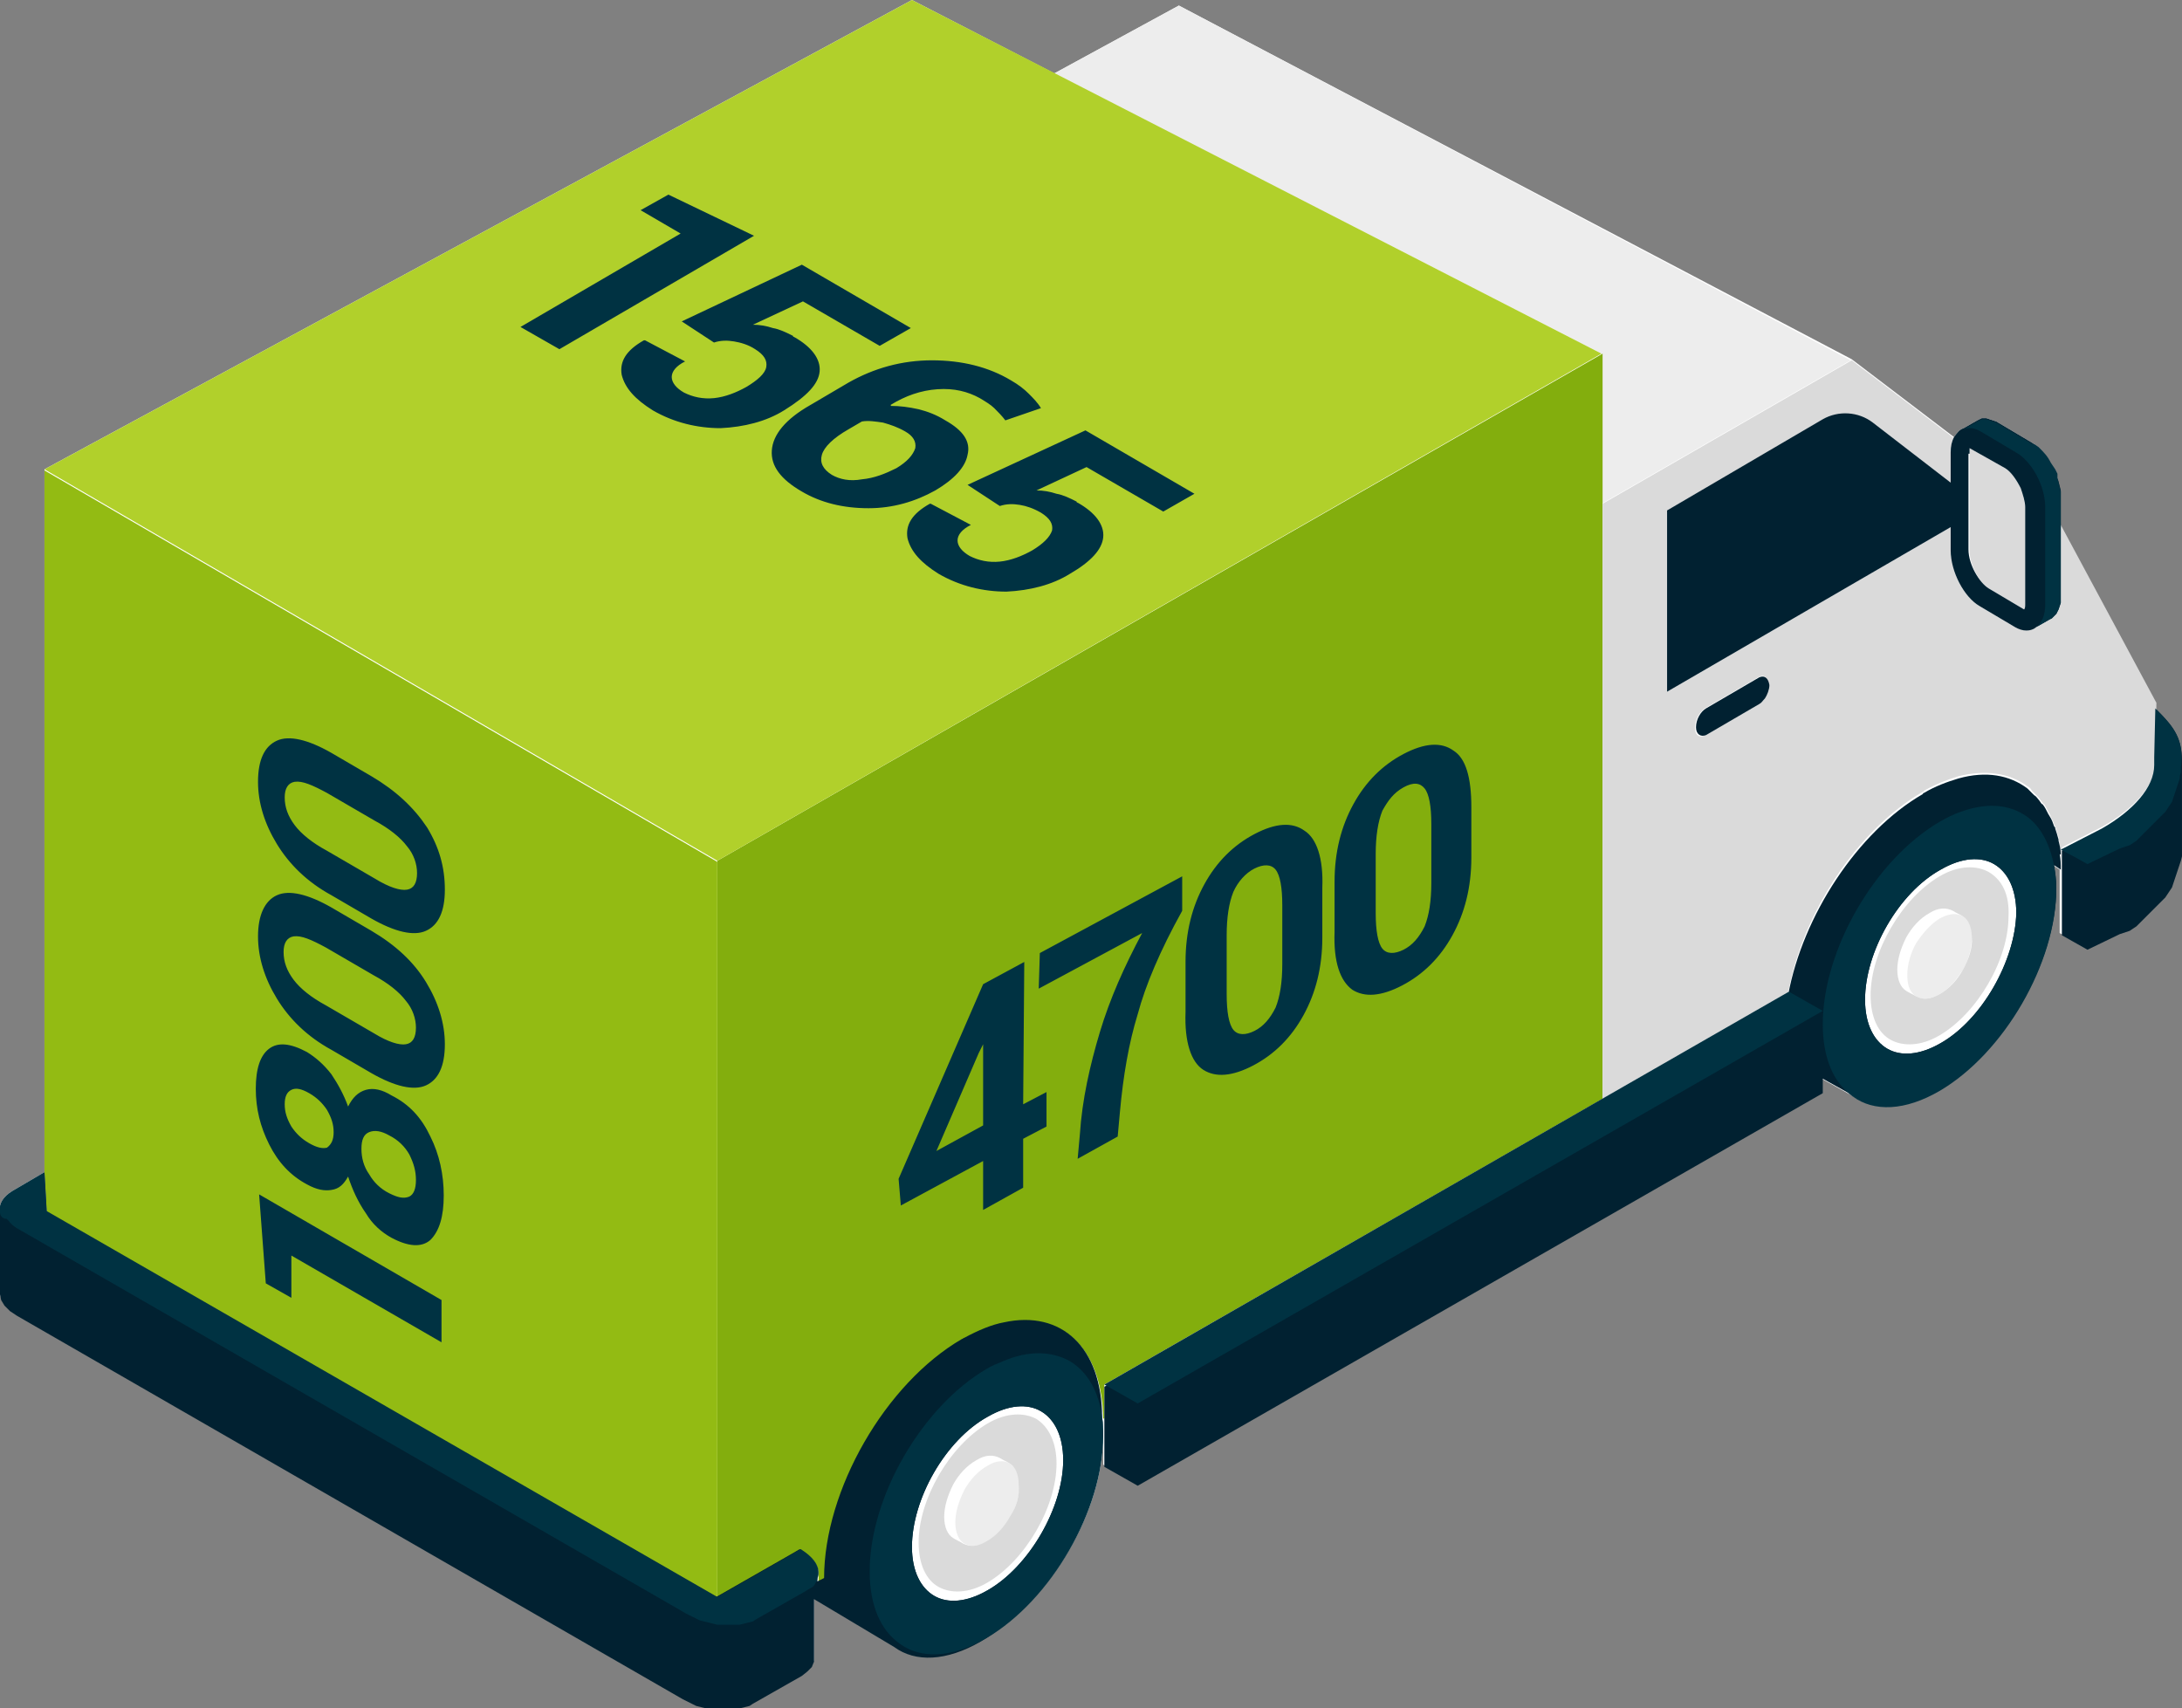
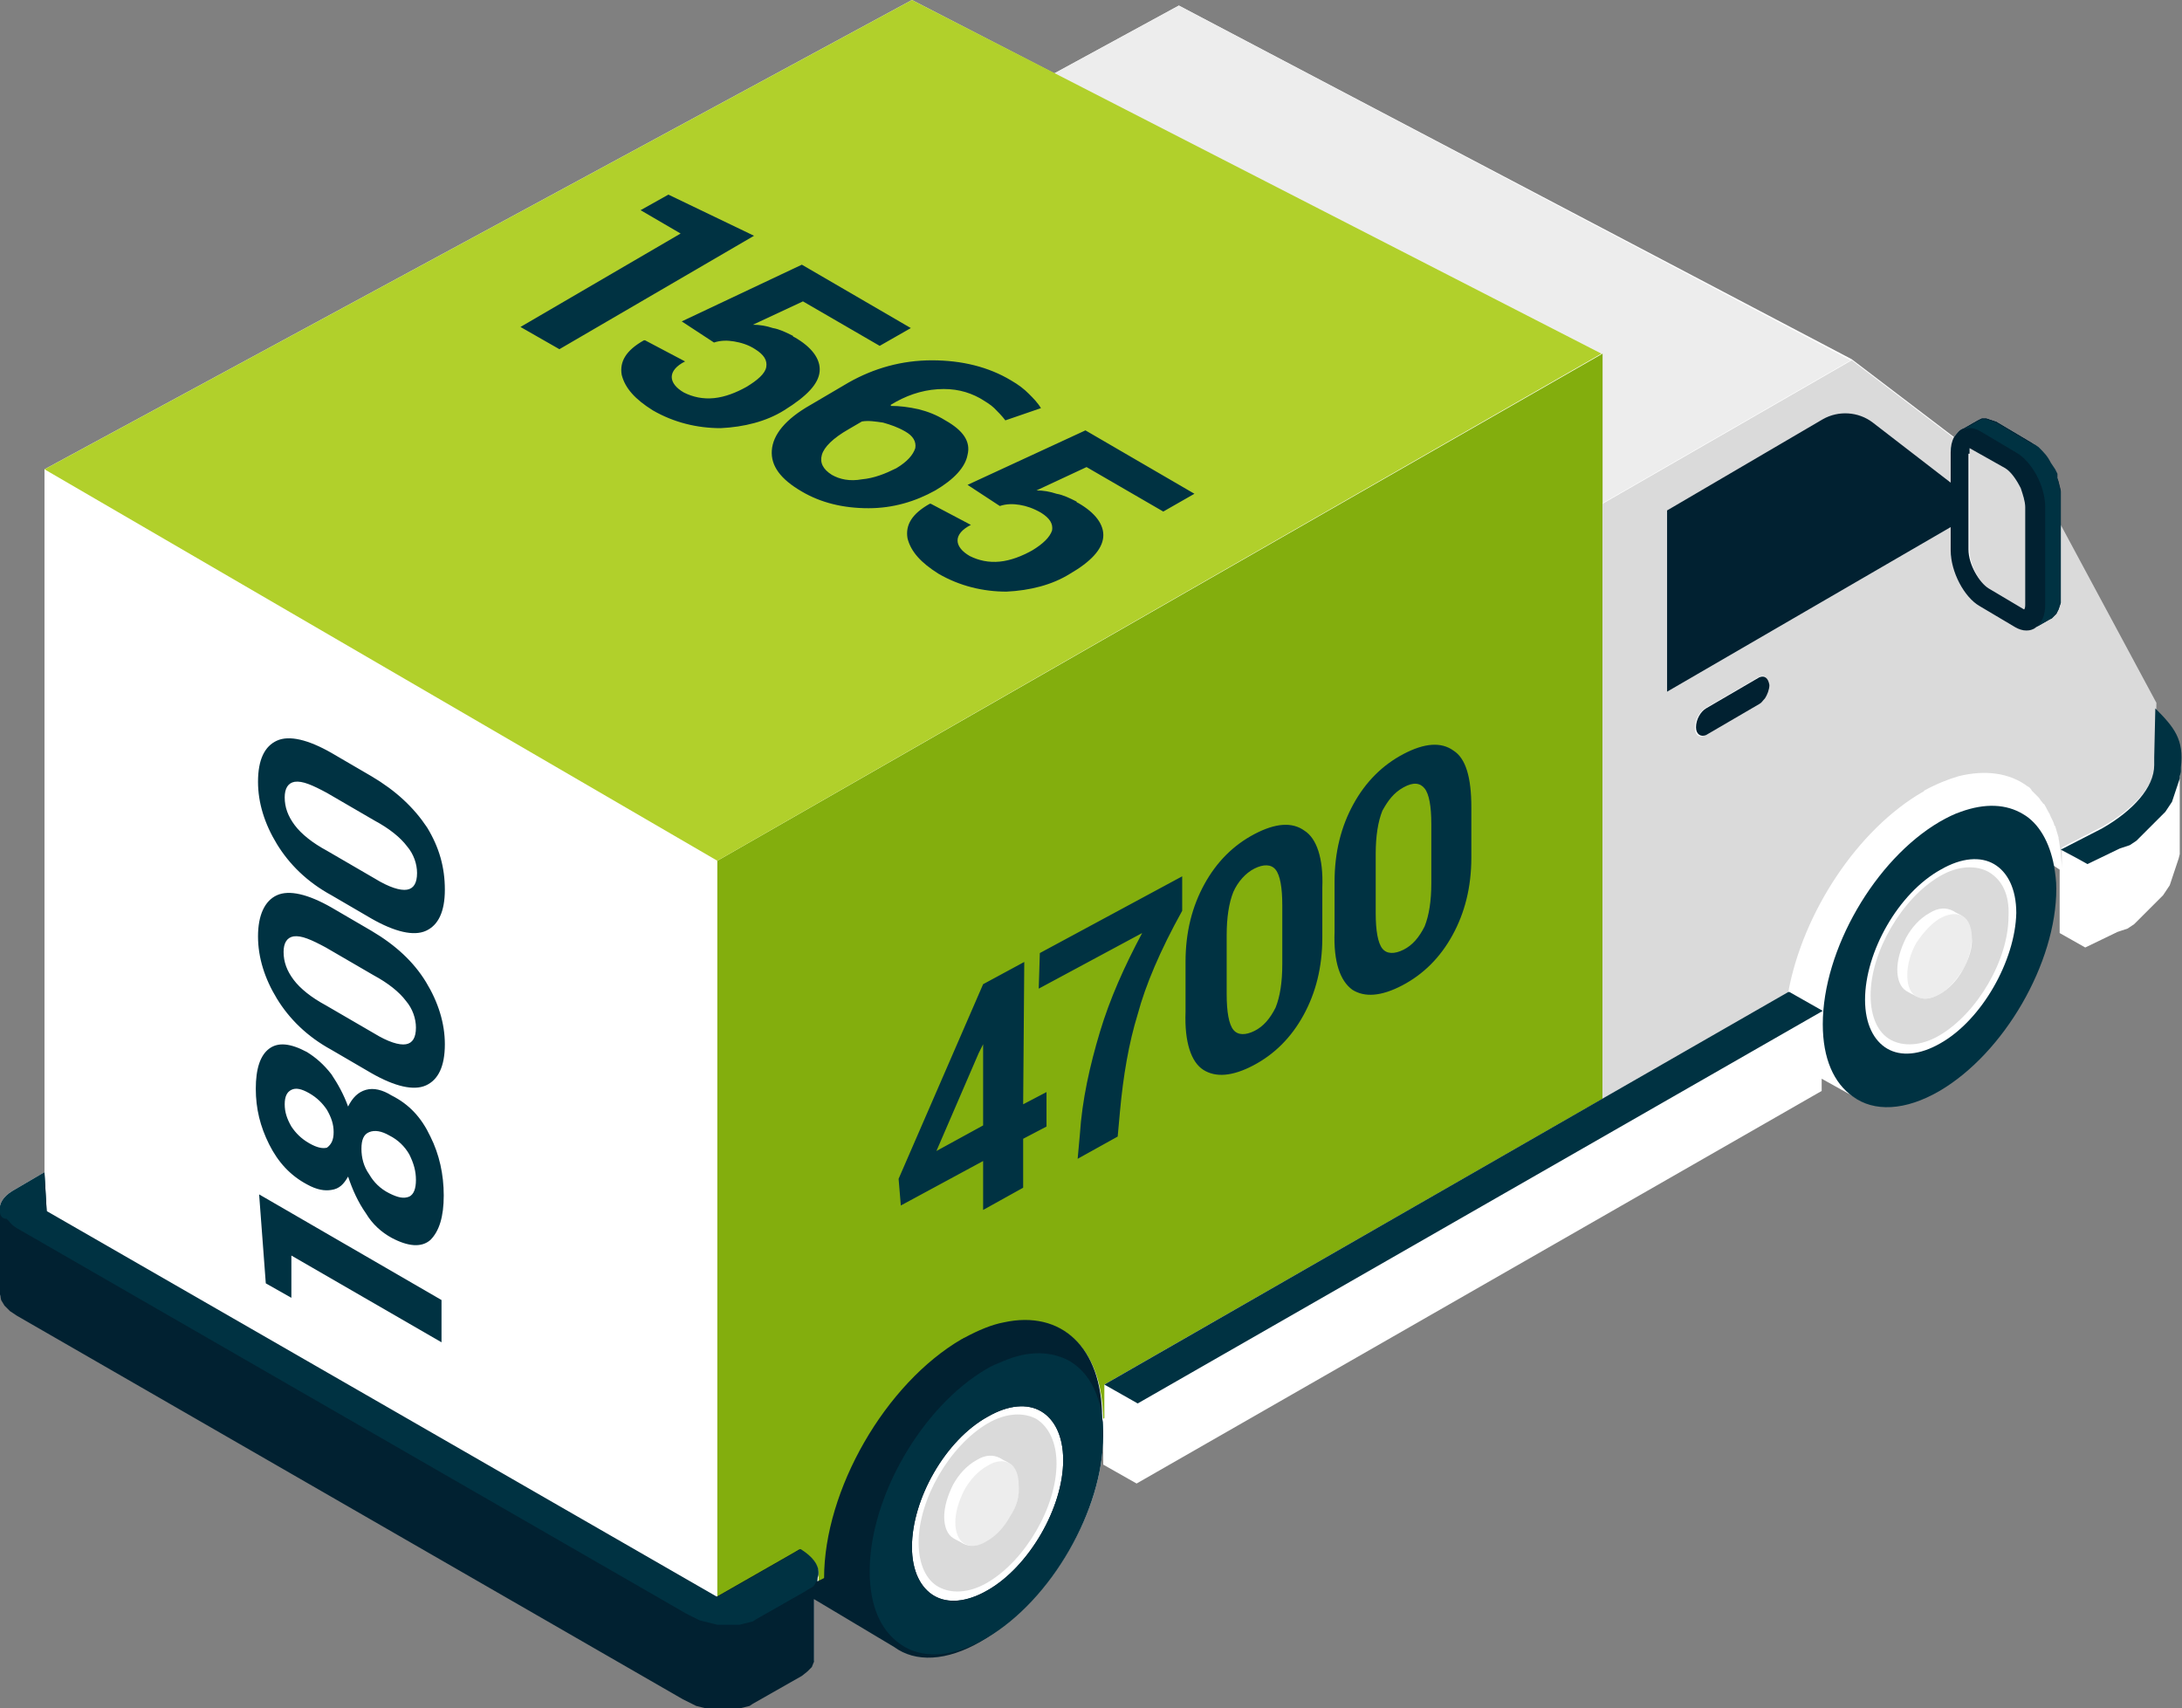
<svg xmlns="http://www.w3.org/2000/svg" version="1.1" id="rozmery_x5F_SKRINOVA_DODAVKA" x="0px" y="0px" viewBox="0 0 196.2 153.6" enable-background="new 0 0 196.2 153.6" xml:space="preserve">
  <rect x="0" y="0" width="196.2" height="153.6" fill="#808080" stroke="none" />
  <path id="BG" fill="#FFFFFF" d="M99.2,129.1v2.6l3,1.7l61.6-35.3V97l2.7,1.5c1.9,1.4,4.7,1.3,7.8-0.5c5.8-3.4,10.5-11.5,10.5-18.2  c0-0.7-0.1-1.4-0.2-2l0.6,0.4v5.7l2.3,1.3l2.9-1.4l0.3-0.1l0.3-0.1l0.3-0.1l0.3-0.2l0.3-0.2l0.2-0.2l0.2-0.2l0.2-0.2l0.2-0.2  l0.2-0.2l0.2-0.2l0.2-0.2l0.2-0.2l0.2-0.2l0.2-0.2l0.2-0.2l0.2-0.2l0.2-0.2l0.2-0.3l0.2-0.3l0.2-0.3l0.1-0.3l0.1-0.3l0.1-0.3  l0.1-0.3l0.1-0.3l0.1-0.3l0.1-0.3l0.1-0.3l0.1-0.4l0-0.4l0-0.2l0-0.2l0-0.2v-7.4l0,0.2l0,0.2l0,0.2c0.3-2.5-0.6-3.6-2.2-5.2v-0.4  l-8.6-16.2v-2.4l0-0.4l0-0.4l-0.1-0.4l-0.1-0.4L185,43l-0.1-0.4l-0.2-0.4l-0.2-0.3l-0.2-0.3c-0.4-0.6-0.6-0.9-1.1-1.4L183,40  l-0.3-0.2l-3.2-1.9l-0.3-0.1l-0.3-0.1l-0.3-0.1l-0.2,0l-0.2,0l-0.2,0.1l-0.2,0.1l-1.4,0.8l0.2-0.1l0,0c-0.4,0.1-0.6,0.4-0.9,0.8  l-9.2-7L106,0.5L94.8,6.6L82,0L4,42.2l0,63.2l0,0l-2.9,1.7c-0.8,0.5-1.2,1.1-1.1,1.8h0l0,0.1v7.3l0.1,0.5l0.3,0.5l0.5,0.5l0.6,0.4  l59.9,34.5l0.4,0.2l0.4,0.2l0.4,0.2l0.4,0.1l0.4,0.1l0.4,0.1l0.4,0.1l0.4,0l0.4,0l0.4,0l0.4,0l0.4-0.1l0.4-0.1l0.4-0.1l0.4-0.1  l0.3-0.2l4.4-2.5l0.5-0.4l0.4-0.4l0.2-0.5l0-5.6l7.2,4.3c1.9,1.4,4.7,1.3,7.8-0.5C94.5,144,99.2,135.8,99.2,129.1" />
  <g id="AUTO">
-     <path fill="#FFFFFF" d="M93.6,126.9c-1.2-0.7-2.9-0.6-4.8,0.5c-3.7,2.2-6.8,7.4-6.8,11.7c0,2.2,0.8,3.7,2,4.4   c1.2,0.7,2.9,0.6,4.8-0.5c3.7-2.2,6.8-7.4,6.8-11.7C95.6,129.1,94.8,127.6,93.6,126.9z M88.8,142.3c-1.7,1-3.3,1.1-4.4,0.4   c-1.1-0.6-1.8-2-1.8-4c0-3.9,2.8-8.7,6.2-10.7c1.7-1,3.3-1.1,4.4-0.4c1.1,0.6,1.8,2,1.8,4C95,135.6,92.2,140.4,88.8,142.3z    M179.3,77.7c-1.2-0.7-2.9-0.6-4.8,0.5c-3.7,2.2-6.8,7.4-6.8,11.7c0,2.2,0.8,3.7,2,4.4c1.2,0.7,2.9,0.6,4.8-0.5   c3.7-2.2,6.8-7.4,6.8-11.7C181.2,79.9,180.5,78.4,179.3,77.7z M174.5,93.1c-1.7,1-3.3,1.1-4.4,0.4c-1.1-0.6-1.8-2-1.8-4   c0-3.9,2.8-8.7,6.2-10.7c1.7-1,3.3-1.1,4.4-0.4c1.1,0.6,1.8,2,1.8,4C180.7,86.4,177.9,91.2,174.5,93.1z M90.8,131.6   C90.8,131.6,90.8,131.6,90.8,131.6C90.8,131.6,90.8,131.6,90.8,131.6c-0.5-0.3-1.2-0.3-2,0.2c-0.8,0.5-1.5,1.3-2.1,2.2   c-0.5,0.9-0.8,1.9-0.8,2.9c0,0.9,0.3,1.6,0.8,1.9c0,0,0,0,0,0c0,0,0,0,0,0c-0.3-0.2-0.6-0.3-0.9-0.5c-0.5-0.3-0.8-1-0.8-1.9   c0-0.9,0.3-1.9,0.8-2.9c0.5-0.9,1.2-1.7,2.1-2.2c0.8-0.5,1.5-0.5,2.1-0.2C90.3,131.3,90.6,131.5,90.8,131.6z M176.5,82.4   C176.5,82.4,176.5,82.4,176.5,82.4C176.5,82.4,176.5,82.4,176.5,82.4c-0.5-0.3-1.2-0.3-2,0.2c-0.8,0.5-1.5,1.3-2.1,2.2   c-0.5,0.9-0.8,1.9-0.8,2.9s0.3,1.6,0.8,1.9c0,0,0,0,0,0c0,0,0,0,0,0c-0.3-0.2-0.6-0.3-0.9-0.5c-0.5-0.3-0.8-1-0.8-1.9   c0-0.9,0.3-1.9,0.8-2.9c0.5-0.9,1.2-1.7,2.1-2.2c0.8-0.5,1.5-0.5,2.1-0.2C175.9,82.1,176.2,82.3,176.5,82.4z" />
    <path fill="#EDEDED" d="M91.7,133.5c0,0.9-0.3,1.9-0.8,2.9c-0.5,0.9-1.2,1.7-2.1,2.2c-0.8,0.5-1.5,0.5-2.1,0.2c0,0,0,0,0,0   c-0.5-0.3-0.8-1-0.8-1.9c0-0.9,0.3-1.9,0.8-2.9c0.5-0.9,1.2-1.7,2.1-2.2c0.8-0.5,1.5-0.5,2-0.2c0,0,0,0,0,0   C91.4,132,91.7,132.6,91.7,133.5z M176.5,82.4C176.5,82.4,176.5,82.4,176.5,82.4c-0.5-0.3-1.2-0.3-2.1,0.2   c-0.8,0.5-1.5,1.3-2.1,2.2c-0.5,0.9-0.8,1.9-0.8,2.9s0.3,1.6,0.8,1.9c0,0,0,0,0,0c0.5,0.3,1.2,0.3,2.1-0.2s1.5-1.3,2.1-2.2   c0.5-0.9,0.8-1.9,0.8-2.9C177.4,83.4,177,82.7,176.5,82.4z M94.8,6.6L144,31.8l0,0l0,13.5l22.4-12.9L106,0.5L94.8,6.6z" />
    <path fill="#83AE0D" d="M144.1,31.8L144.1,31.8L144.1,31.8L64.5,77.4l0,66.3l7-4l0.5-0.3c1,0.6,1.6,1.3,1.6,2.1l0-0.1v0.9l0.6-0.3   c0-7.9,5.5-17.5,12.4-21.5c0.1,0,0.1-0.1,0.2-0.1c1.2-0.7,2.4-1.2,3.6-1.4c5.1-1.1,8.7,2.2,8.8,8.6c0,0,0,0,0,0l0.1-0.1v-3   l44.8-25.7l0,0L144.1,31.8z" />
    <path fill="#B1D02B" d="M144,31.8L64.5,77.4L4,42.2L82,0L144,31.8L144,31.8z" />
-     <path fill="#93BB13" d="M64.5,143.7L4.2,109L4,105.5l0-63.2l60.5,35.2v0L64.5,143.7L64.5,143.7z" />
    <path fill="#DADADA" d="M185.3,47.2v6.3l0,0.3l0,0.3l-0.1,0.3l-0.1,0.3L185,55l-0.1,0.2l-0.2,0.2l-0.2,0.2l-0.2,0.1l-1.4,0.8   l0.2-0.1v0c-0.5,0.4-1.1,0.4-1.9,0l-3.2-1.9c-1.4-0.8-2.6-3.1-2.6-5v-2.1l-25.5,14.8V46l14-8.2c1.4-0.8,3.2-0.7,4.5,0.3l7,5.4v-2.7   c0-0.6,0.1-1.1,0.3-1.4l-9.2-7l-22.4,12.9l0,53.5l16.7-9.6c1.3-7.1,6.2-14.6,12.1-18c0,0,0.1,0,0.1-0.1c1.1-0.6,2.1-1,3.1-1.3   c2.4-0.6,4.6-0.3,6.2,0.9c0.2,0.1,0.3,0.2,0.4,0.4c0,0,0.1,0.1,0.1,0.1c0.2,0.2,0.3,0.3,0.5,0.5c0.1,0.1,0.2,0.3,0.3,0.4   c0.1,0.1,0.1,0.2,0.2,0.2c0.2,0.3,0.3,0.6,0.5,0.9c0,0,0,0,0,0c0.1,0.3,0.3,0.6,0.4,0.9c0,0.1,0,0.1,0.1,0.2c0.1,0.3,0.2,0.7,0.3,1   c0,0,0,0.1,0,0.1c0.1,0.4,0.1,0.8,0.2,1.2c0,0,0,0.1,0,0.1c0,0.4,0.1,0.9,0.1,1.4v-1.9l3.7-1.9c2.8-1.6,4.7-3.7,4.7-5.7l0.1-5.4   L185.3,47.2z M158.6,62.8c-0.1,0.2-0.3,0.4-0.5,0.5l-4.8,2.8c-0.5,0.3-0.9,0-0.9-0.7c0-0.6,0.4-1.4,0.9-1.7l4.8-2.8   c0.5-0.3,0.9,0,0.9,0.7C159,62,158.9,62.4,158.6,62.8z M177.1,49.5v-8.7c0-0.1,0-0.2,0-0.3c0-0.1,0-0.1,0-0.2l0,0l3.2,1.8   c0.5,0.3,1,1,1.4,1.8c0.2,0.6,0.4,1.2,0.4,1.7v8.1v0.6c0,0.2,0,0.4-0.1,0.5l-3.2-1.9C178.1,52.5,177.1,50.9,177.1,49.5z    M178.8,78.4c-1.1-0.6-2.7-0.6-4.4,0.4c-3.4,2-6.2,6.8-6.2,10.7c0,2,0.7,3.4,1.8,4c1.1,0.6,2.7,0.6,4.4-0.4c3.4-2,6.2-6.8,6.2-10.7   C180.7,80.4,180,79.1,178.8,78.4z M176.5,87.2c-0.5,0.9-1.2,1.7-2.1,2.2s-1.5,0.5-2.1,0.2c0,0,0,0,0,0c-0.3-0.2-0.6-0.3-0.9-0.5   c-0.5-0.3-0.8-1-0.8-1.9c0-0.9,0.3-1.9,0.8-2.9c0.5-0.9,1.2-1.7,2.1-2.2c0.8-0.5,1.5-0.5,2.1-0.2c0.3,0.2,0.6,0.3,0.9,0.5   c0,0,0,0,0,0c0.5,0.3,0.8,1,0.8,1.9C177.4,85.2,177,86.3,176.5,87.2z M93.2,127.6c-1.1-0.6-2.7-0.6-4.4,0.4   c-3.4,2-6.2,6.8-6.2,10.7c0,2,0.7,3.4,1.8,4c1.1,0.6,2.7,0.6,4.4-0.4c3.4-2,6.2-6.8,6.2-10.7C95,129.7,94.3,128.3,93.2,127.6z    M90.8,136.4c-0.5,0.9-1.2,1.7-2.1,2.2c-0.8,0.5-1.5,0.5-2.1,0.2c0,0,0,0,0,0c-0.3-0.2-0.6-0.3-0.9-0.5c-0.5-0.3-0.8-1-0.8-1.9   c0-0.9,0.3-1.9,0.8-2.9c0.5-0.9,1.2-1.7,2.1-2.2c0.8-0.5,1.5-0.5,2.1-0.2c0.3,0.2,0.6,0.3,0.9,0.5c0,0,0,0,0,0   c0.5,0.3,0.8,1,0.8,1.9C91.7,134.5,91.4,135.5,90.8,136.4z" />
    <g>
-       <path fill="#012131" d="M185.3,76.8C185.3,76.8,185.3,76.8,185.3,76.8c0-0.4-0.1-0.8-0.2-1.2c0,0,0-0.1,0-0.1c0,0,0,0,0,0    c-0.1-0.4-0.2-0.7-0.3-1c0-0.1,0-0.1-0.1-0.2c0,0,0,0,0,0c-0.1-0.3-0.2-0.6-0.4-0.9c0,0,0,0,0,0c0,0,0,0,0,0    c-0.2-0.3-0.3-0.6-0.5-0.9c-0.1-0.1-0.1-0.2-0.2-0.2c-0.1-0.1-0.2-0.3-0.3-0.4c-0.1-0.1-0.2-0.3-0.4-0.4c0,0-0.1-0.1-0.1-0.1    c0,0-0.1-0.1-0.1-0.1c-0.1-0.1-0.3-0.3-0.4-0.4c-1.6-1.2-3.7-1.6-6.2-0.9c-1,0.3-2.1,0.7-3.1,1.3c0,0-0.1,0-0.1,0.1    c-5.9,3.4-10.8,11-12.1,18l-61.5,35.3v3v1.6v2.6l3,1.7l61.6-35.3V97l2.7,1.5c1.9,1.4,4.7,1.3,7.8-0.5c5.8-3.4,10.5-11.5,10.5-18.2    c0-0.7-0.1-1.4-0.2-2l0.6,0.4c0-0.5,0-0.9-0.1-1.4C185.3,76.9,185.3,76.8,185.3,76.8z M174.5,93.8c-1.9,1.1-3.6,1.2-4.8,0.5    c-1.2-0.7-2-2.2-2-4.4c0-4.3,3-9.6,6.8-11.7c1.9-1.1,3.6-1.2,4.8-0.5c1.2,0.7,2,2.2,2,4.4C181.2,86.4,178.2,91.7,174.5,93.8z" />
-       <path fill="#012131" d="M193.9,63.8l-0.1,4.4v0.6c0,0,0,0.1,0,0.1c-0.1,2-1.9,4.1-4.7,5.7l-3.7,1.9v1.9v5.7l2.3,1.3l2.9-1.4    l0.3-0.1l0.3-0.1l0.3-0.1l0.3-0.2l0.3-0.2l0.2-0.2l0.2-0.2l0.2-0.2l0.2-0.2l0.2-0.2l0.2-0.2l0.2-0.2l0.2-0.2l0.2-0.2l0.2-0.2    l0.2-0.2l0.2-0.2l0.2-0.2l0.2-0.3l0.2-0.3l0.2-0.3l0.1-0.3l0.1-0.3l0.1-0.3l0.1-0.3l0.1-0.3l0.1-0.3l0.1-0.3l0.1-0.3l0.1-0.4    l0-0.4l0-0.2l0-0.2l0-0.2l0-7.6C196.2,66.2,195.3,65.2,193.9,63.8z" />
      <path fill="#012131" d="M175.4,49.5c0,1.9,1.2,4.2,2.6,5l3.2,1.9c0.7,0.4,1.4,0.4,1.9,0v0l-0.2,0.1l1.4-0.8l0.2-0.1l0.2-0.2    l0.2-0.2L185,55l0.1-0.2l0.1-0.3l0.1-0.3l0-0.3l0-0.3v-6.3v-2.4l0-0.4l0-0.4l-0.1-0.4l-0.1-0.4L185,43l-0.1-0.4l-0.2-0.4l-0.2-0.3    l-0.2-0.3c-0.4-0.6-0.6-0.9-1.1-1.4L183,40l-0.3-0.2l-3.2-1.9l-0.3-0.1l-0.3-0.1l-0.3-0.1l-0.2,0l-0.2,0l-0.2,0.1l-0.2,0.1    l-1.4,0.8l0.2-0.1l0,0c-0.4,0.1-0.6,0.4-0.9,0.8c-0.2,0.4-0.3,0.8-0.3,1.4v2.7l-7-5.4c-1.3-1-3.1-1.1-4.5-0.3l-14,8.2v16.3    l25.5-14.8V49.5z M177.1,40.8c0-0.1,0-0.2,0-0.3c0-0.1,0-0.1,0-0.2l0,0l3.2,1.8c0.5,0.3,1,1,1.4,1.8c0.2,0.6,0.4,1.2,0.4,1.7v8.1    v0.6c0,0.2,0,0.4-0.1,0.5l-3.2-1.9c-0.8-0.5-1.8-2.1-1.8-3.5V40.8z" />
      <path fill="#012131" d="M158.2,60.9l-4.8,2.8c-0.5,0.3-0.9,1-0.9,1.7c0,0.6,0.4,0.9,0.9,0.7l4.8-2.8c0.2-0.1,0.3-0.3,0.5-0.5    c0.2-0.3,0.4-0.8,0.4-1.2C159,61,158.7,60.7,158.2,60.9z" />
      <path fill="#012131" d="M99.1,127.5c0-6.4-3.7-9.7-8.8-8.6c-1.1,0.2-2.3,0.7-3.6,1.4c-0.1,0-0.1,0.1-0.2,0.1    c-6.9,4-12.4,13.6-12.4,21.5l-0.6,0.3l0-0.8c0-0.7-0.6-1.5-1.6-2.1l-0.5,0.3l-7,4l0,0L4.2,109L4,105.5l0,0l-2.9,1.7    c-0.8,0.5-1.2,1.1-1.1,1.8h0l0,0.1v7.3l0.1,0.5l0.3,0.5l0.5,0.5l0.6,0.4l59.9,34.5l0.4,0.2l0.4,0.2l0.4,0.2l0.4,0.1l0.4,0.1    l0.4,0.1l0.4,0.1l0.4,0l0.4,0l0.4,0l0.4,0l0.4-0.1l0.4-0.1l0.4-0.1l0.4-0.1l0.3-0.2l4.4-2.5l0.5-0.4l0.4-0.4l0.2-0.5l0-5.6    l7.2,4.3c1.9,1.4,4.7,1.3,7.8-0.5c5.8-3.4,10.5-11.5,10.5-18.2C99.2,128.6,99.2,128,99.1,127.5L99.1,127.5z M88.8,143    c-1.9,1.1-3.6,1.2-4.8,0.5c-1.2-0.7-2-2.2-2-4.4c0-4.3,3-9.6,6.8-11.7c1.9-1.1,3.6-1.2,4.8-0.5c1.2,0.7,2,2.2,2,4.4    C95.6,135.6,92.5,140.9,88.8,143z" />
    </g>
    <path fill="#003242" d="M96.2,122.4c-1.6-0.9-3.7-1-6,0c-0.5,0.2-1,0.4-1.5,0.7c-5.8,3.4-10.5,11.5-10.5,18.2c0,3.1,1,5.3,2.7,6.5   c1.9,1.4,4.7,1.3,7.8-0.5c5.8-3.4,10.5-11.5,10.5-18.2c0-0.6,0-1.1-0.1-1.6C98.8,125,97.7,123.3,96.2,122.4z M88.8,143   c-1.9,1.1-3.6,1.2-4.8,0.5c-1.2-0.7-2-2.2-2-4.4c0-4.3,3-9.6,6.8-11.7c1.9-1.1,3.6-1.2,4.8-0.5c1.2,0.7,2,2.2,2,4.4   C95.6,135.6,92.5,140.9,88.8,143z M73.6,141.4l0,0.2L73.6,141.4c0,0.2,0,0.3-0.1,0.5v0c0,0,0,0,0,0c0,0,0,0,0,0   c0,0.2-0.1,0.3-0.2,0.5c-0.1,0.2-0.2,0.3-0.4,0.4c-0.1,0-0.1,0.1-0.2,0.1l-0.3,0.2l-4.4,2.5l-0.3,0.2l-0.4,0.1l-0.4,0.1l-0.4,0.1   l-0.3,0l-0.1,0l-0.4,0l-0.4,0l-0.4,0l-0.4,0l-0.4-0.1c0,0,0,0,0,0l-0.4-0.1l-0.4-0.1l-0.4-0.1l-0.4-0.2l-0.4-0.2l-0.4-0.2l-1.9-1.1   l-58-33.4c-0.4-0.2-0.8-0.5-1-0.8l-0.2-0.2C0.2,109.6,0,109.3,0,109l0-0.1h0c-0.1-0.7,0.3-1.3,1.1-1.8l2.9-1.7l0,0l0.2,3.5   l60.3,34.7l0,0l7-4l0.5-0.3C73.1,140,73.6,140.7,73.6,141.4L73.6,141.4z M181.9,73.2c-1.5-0.9-3.4-1-5.6-0.2   c-0.6,0.2-1.2,0.5-1.9,0.9c-5.8,3.4-10.5,11.5-10.5,18.2c0,3.1,1,5.3,2.7,6.5c1.9,1.4,4.7,1.3,7.8-0.5c5.8-3.4,10.5-11.5,10.5-18.2   c0-0.7-0.1-1.4-0.2-2C184.3,75.7,183.3,74,181.9,73.2z M174.5,93.8c-1.9,1.1-3.6,1.2-4.8,0.5c-1.2-0.7-2-2.2-2-4.4   c0-4.3,3-9.6,6.8-11.7c1.9-1.1,3.6-1.2,4.8-0.5c1.2,0.7,2,2.2,2,4.4C181.2,86.4,178.2,91.7,174.5,93.8z M196.1,69l0,0.4l-0.1,0.4   L196,70l-0.1,0.3l-0.1,0.3l-0.1,0.3l-0.1,0.3l-0.1,0.3l-0.1,0.3l-0.1,0.3l-0.2,0.3l-0.2,0.3l-0.2,0.3l-0.2,0.2l-0.2,0.2l-0.2,0.2   l-0.2,0.2l-0.2,0.2l-0.2,0.2l-0.2,0.2l-0.2,0.2l-0.2,0.2l-0.2,0.2l-0.2,0.2l-0.2,0.2l-0.2,0.2l-0.3,0.2l-0.3,0.2l-0.3,0.1l-0.3,0.1   l-0.3,0.1l-2.9,1.4l-0.9-0.5l-1.5-0.8l3.7-1.9c2.8-1.6,4.7-3.7,4.7-5.7c0,0,0-0.1,0-0.1v-0.6l0.1-4.4   C195.5,65.4,196.4,66.5,196.1,69z M185.3,44.5l0,0.4v2.4v6.3l0,0.3l0,0.3l-0.1,0.3l-0.1,0.3L185,55l-0.1,0.2l-0.2,0.2l-0.2,0.2   l-0.2,0.1l-1.4,0.8l0.2-0.1v0c0.5-0.4,0.8-1.1,0.8-2c0,0,0-8.7,0-8.8c0-1.9-1.2-4.1-2.6-4.9l-3.2-1.9c-0.5-0.3-1-0.4-1.5-0.2l0,0   l-0.2,0.1l1.4-0.8l0.2-0.1l0.2-0.1l0.2,0l0.2,0l0.3,0.1l0.3,0.1l0.3,0.1l3.2,1.9L183,40l0.3,0.2c0.5,0.5,0.8,0.8,1.1,1.4l0.2,0.3   l0.2,0.3l0.2,0.4L185,43l0.1,0.4l0.1,0.4l0.1,0.4L185.3,44.5z M163.9,90.9l-61.6,35.3l-3-1.7l61.5-35.3l0.1,0L163.9,90.9z" />
  </g>
  <path fill="#003242" d="M23.3,107.4l16.4,9.5l0,3.8l-13.5-7.8l0,3.8l-2.3-1.3L23.3,107.4z M38.7,102.2c0.8,1.6,1.2,3.4,1.2,5.3  c0,1.9-0.4,3.2-1.2,4c-0.8,0.7-2,0.6-3.5-0.2c-0.9-0.5-1.7-1.2-2.3-2.2c-0.7-1-1.2-2.1-1.6-3.3c-0.4,0.7-0.8,1.1-1.5,1.2  c-0.6,0.1-1.3,0-2.2-0.5c-1.5-0.8-2.6-2-3.4-3.6c-0.8-1.6-1.2-3.2-1.2-5c0-1.8,0.4-3,1.2-3.6c0.8-0.6,1.9-0.5,3.4,0.3  c0.8,0.5,1.5,1.1,2.2,2c0.6,0.9,1.1,1.8,1.5,2.9c0.4-0.8,0.9-1.3,1.6-1.5c0.7-0.2,1.5,0,2.3,0.5C36.8,99.3,37.9,100.5,38.7,102.2z   M30,101.8c0-0.7-0.2-1.3-0.6-2c-0.4-0.6-0.9-1.1-1.6-1.5c-0.7-0.4-1.2-0.5-1.6-0.3c-0.4,0.2-0.6,0.6-0.6,1.3c0,0.7,0.2,1.3,0.6,2  c0.4,0.6,0.9,1.1,1.6,1.5c0.7,0.4,1.2,0.5,1.6,0.4C29.8,102.9,30,102.5,30,101.8z M37.4,106.1c0-0.8-0.2-1.5-0.6-2.3  c-0.4-0.7-1-1.3-1.8-1.7c-0.7-0.4-1.3-0.5-1.8-0.3s-0.7,0.7-0.7,1.5c0,0.8,0.2,1.6,0.7,2.3c0.4,0.7,1,1.3,1.8,1.7  c0.8,0.4,1.3,0.5,1.8,0.3C37.2,107.4,37.4,106.9,37.4,106.1z M38.3,88.3c1.1,1.8,1.7,3.7,1.7,5.6c0,2-0.6,3.2-1.7,3.7  c-1.1,0.5-2.8,0.1-4.9-1.1l-3.6-2.1c-2.2-1.2-3.8-2.8-4.9-4.6s-1.7-3.7-1.7-5.6c0-1.9,0.6-3.2,1.7-3.7s2.8-0.1,4.9,1.1l3.6,2.1  C35.6,85,37.2,86.5,38.3,88.3z M37.4,92.4c0-0.8-0.3-1.7-0.9-2.4c-0.6-0.8-1.6-1.6-2.9-2.3l-4.3-2.5c-1.3-0.7-2.2-1.1-2.9-1  c-0.6,0.1-0.9,0.6-0.9,1.4c0,0.9,0.3,1.7,0.9,2.5c0.6,0.8,1.6,1.6,2.9,2.3l4.3,2.5c1.3,0.8,2.3,1.1,2.9,1  C37.1,93.8,37.4,93.3,37.4,92.4z M38.4,74.4C39.5,76.2,40,78,40,80c0,2-0.6,3.2-1.7,3.7c-1.1,0.5-2.8,0.1-4.9-1.1l-3.6-2.1  c-2.2-1.2-3.8-2.8-4.9-4.6c-1.1-1.8-1.7-3.7-1.7-5.6c0-2,0.6-3.2,1.7-3.7c1.1-0.5,2.8-0.1,4.9,1.1l3.6,2.1  C35.6,71.1,37.2,72.6,38.4,74.4z M37.5,78.5c0-0.8-0.3-1.7-0.9-2.4c-0.6-0.8-1.6-1.6-2.9-2.3l-4.3-2.5c-1.3-0.7-2.2-1.1-2.9-1  c-0.6,0.1-0.9,0.6-0.9,1.4c0,0.9,0.3,1.7,0.9,2.5c0.6,0.8,1.6,1.6,2.9,2.3l4.3,2.5c1.3,0.8,2.3,1.1,2.9,1  C37.2,79.9,37.5,79.4,37.5,78.5z M92,99.3l2.1-1.1l0,3.1l-2.1,1.1l0,4.4l-3.6,2l0-4.4l-7.4,4l-0.2-2.4l7.6-17.5l3.7-2L92,99.3z   M88.4,93.9L88.4,93.9L88,94.7l-3.8,8.8l4.2-2.3L88.4,93.9z M93.4,88.9l9.3-5c-1.6,3-2.9,5.9-3.8,8.9c-0.9,3-1.6,6.1-1.8,9.2  l-0.2,2.2l3.6-2l0.2-2.2c0.3-3.3,0.8-6.2,1.6-8.8c0.7-2.6,2-5.7,4-9.3l0-3.1l-12.8,6.9L93.4,88.9z M118.9,79.8l0,4.5  c0,2.7-0.6,5-1.7,7c-1.1,2-2.6,3.5-4.5,4.5c-1.9,1-3.4,1.1-4.5,0.4s-1.7-2.5-1.6-5.2l0-4.5c0-2.7,0.6-5,1.7-7c1.1-2,2.6-3.5,4.5-4.5  c1.9-1,3.4-1.1,4.5-0.3C118.4,75.4,119,77.2,118.9,79.8z M115.3,81.4c0-1.6-0.2-2.7-0.6-3.2c-0.4-0.5-1.1-0.5-1.9-0.1  c-0.8,0.4-1.5,1.2-1.9,2.1c-0.4,1-0.6,2.3-0.6,3.9l0,5.3c0,1.6,0.2,2.7,0.6,3.2c0.4,0.5,1.1,0.5,1.9,0.1c0.8-0.4,1.4-1.1,1.9-2.1  c0.4-1,0.6-2.3,0.6-3.9L115.3,81.4z M132.3,72.6l0,4.5c0,2.7-0.6,5-1.7,7c-1.1,2-2.6,3.5-4.5,4.5c-1.9,1-3.4,1.1-4.5,0.4  c-1.1-0.8-1.7-2.5-1.6-5.2l0-4.5c0-2.7,0.6-5,1.7-7c1.1-2,2.6-3.5,4.5-4.5c1.9-1,3.4-1.1,4.5-0.3C131.8,68.2,132.3,69.9,132.3,72.6z   M128.7,74.1c0-1.6-0.2-2.7-0.6-3.2c-0.4-0.5-1-0.6-1.9-0.1s-1.4,1.2-1.9,2.1c-0.4,1-0.6,2.3-0.6,3.9l0,5.3c0,1.6,0.2,2.7,0.6,3.2  c0.4,0.5,1.1,0.5,1.9,0.1c0.8-0.4,1.4-1.1,1.9-2.1c0.4-1,0.6-2.3,0.6-3.9L128.7,74.1z M60.1,17.5l-2.5,1.4l3.6,2.1l-14.4,8.4l3.5,2  l17.5-10.2L60.1,17.5z M73.7,33.4c0.1-1.1-0.7-2.2-2.3-3.1c0,0-0.1,0-0.1-0.1c-0.6-0.3-1.2-0.6-1.8-0.7c-0.6-0.2-1.2-0.3-1.8-0.3  l4.5-2.1l6.9,4l2.8-1.6l-9.8-5.7l-10.8,5.1l2.9,1.9c0.6-0.2,1.2-0.2,1.8-0.1c0.6,0.1,1.3,0.3,1.9,0.7c0.8,0.5,1.1,1,1,1.6  s-0.8,1.2-1.8,1.8c-0.9,0.5-1.9,0.9-2.9,1c-1,0.1-1.9-0.1-2.7-0.5c-0.7-0.4-1.1-0.9-1.1-1.4c0-0.5,0.4-1,1.2-1.4l-3.6-1.9l-0.1,0  c-1.6,0.9-2.2,1.9-2,3.1c0.3,1.2,1.2,2.2,2.8,3.2c1.9,1.1,4,1.6,6.1,1.6c2.1-0.1,4.1-0.6,5.7-1.6C72.6,35.6,73.6,34.5,73.7,33.4z   M84.1,44.1c-1.8,1-3.8,1.6-6,1.6c-2.3,0-4.3-0.5-6-1.5c-1.9-1.1-2.8-2.3-2.7-3.7c0.1-1.4,1.2-2.8,3.5-4.1l3.4-2  c2.3-1.3,4.8-2,7.5-2s5.1,0.6,7.1,1.8c0.7,0.4,1.2,0.8,1.6,1.2c0.4,0.4,0.8,0.8,1.1,1.3l-3.2,1.1c-0.3-0.4-0.7-0.8-1-1.1  c-0.3-0.3-0.8-0.6-1.3-0.9c-1.1-0.6-2.3-0.9-3.8-0.8c-1.5,0.1-2.9,0.6-4.2,1.4l0,0.1c0.8,0,1.6,0.1,2.5,0.3c0.8,0.2,1.6,0.5,2.4,1  c1.6,0.9,2.3,1.9,2,3.1C86.8,42,85.8,43.1,84.1,44.1z M81.4,38.8c-0.7-0.4-1.3-0.6-2-0.8c-0.7-0.1-1.3-0.2-1.9-0.1l-1.2,0.7  c-1.4,0.8-2.2,1.6-2.4,2.3c-0.2,0.7,0.1,1.3,0.9,1.8c0.7,0.4,1.6,0.6,2.7,0.4c1.1-0.1,2.1-0.5,3.1-1c1-0.6,1.5-1.2,1.7-1.8  C82.4,39.7,82.1,39.2,81.4,38.8z M89.9,45.5c0.6-0.2,1.2-0.2,1.8-0.1c0.6,0.1,1.2,0.3,1.9,0.7c0.8,0.5,1.1,1,1,1.6  c-0.2,0.6-0.8,1.2-1.8,1.8c-0.9,0.5-1.9,0.9-2.9,1c-1,0.1-1.9-0.1-2.7-0.5c-0.7-0.4-1.1-0.9-1.1-1.4c0-0.5,0.4-1,1.2-1.4l-3.6-1.9  l-0.1,0c-1.6,0.9-2.2,1.9-2,3.1c0.3,1.2,1.2,2.2,2.8,3.2c1.9,1.1,4,1.6,6.1,1.6c2.1-0.1,4.1-0.6,5.7-1.6c1.9-1.1,2.9-2.2,3-3.3  c0.1-1.1-0.7-2.2-2.3-3.1c0,0-0.1,0-0.1-0.1c-0.6-0.3-1.2-0.6-1.8-0.7c-0.6-0.2-1.2-0.3-1.8-0.3l4.5-2.1l6.9,4l2.8-1.6l-9.8-5.7  L87,43.6L89.9,45.5z" />
</svg>